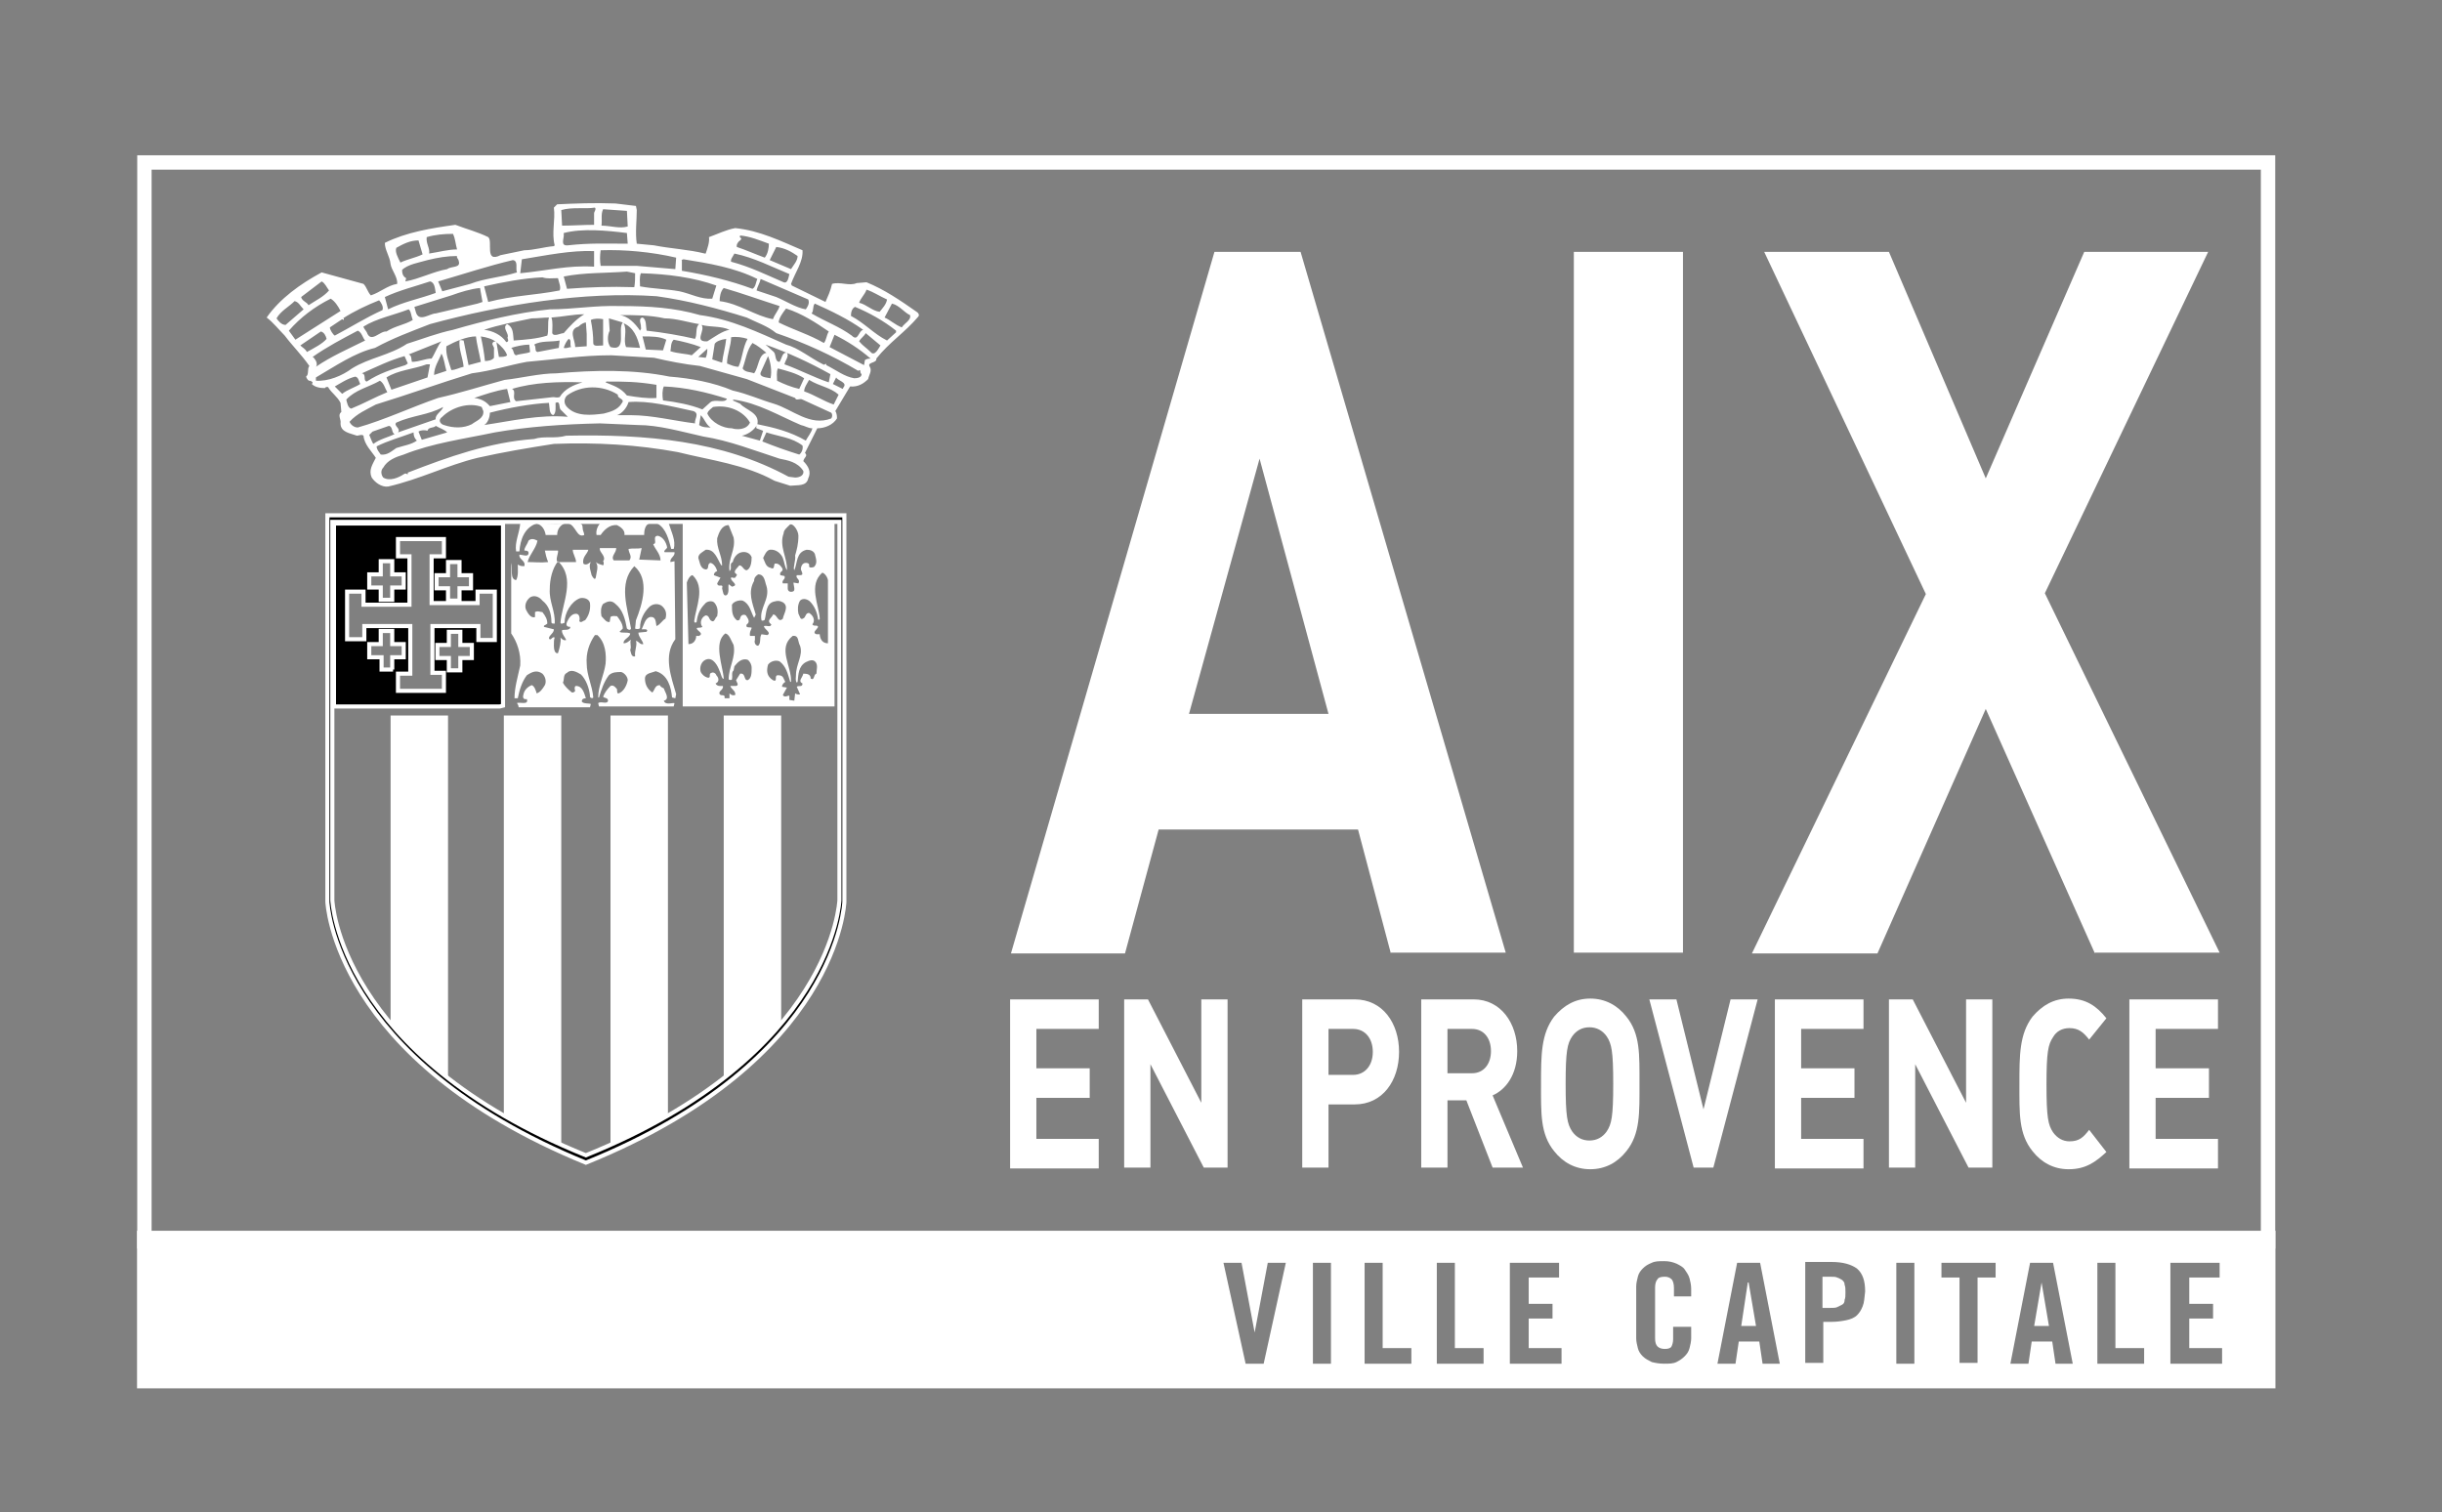
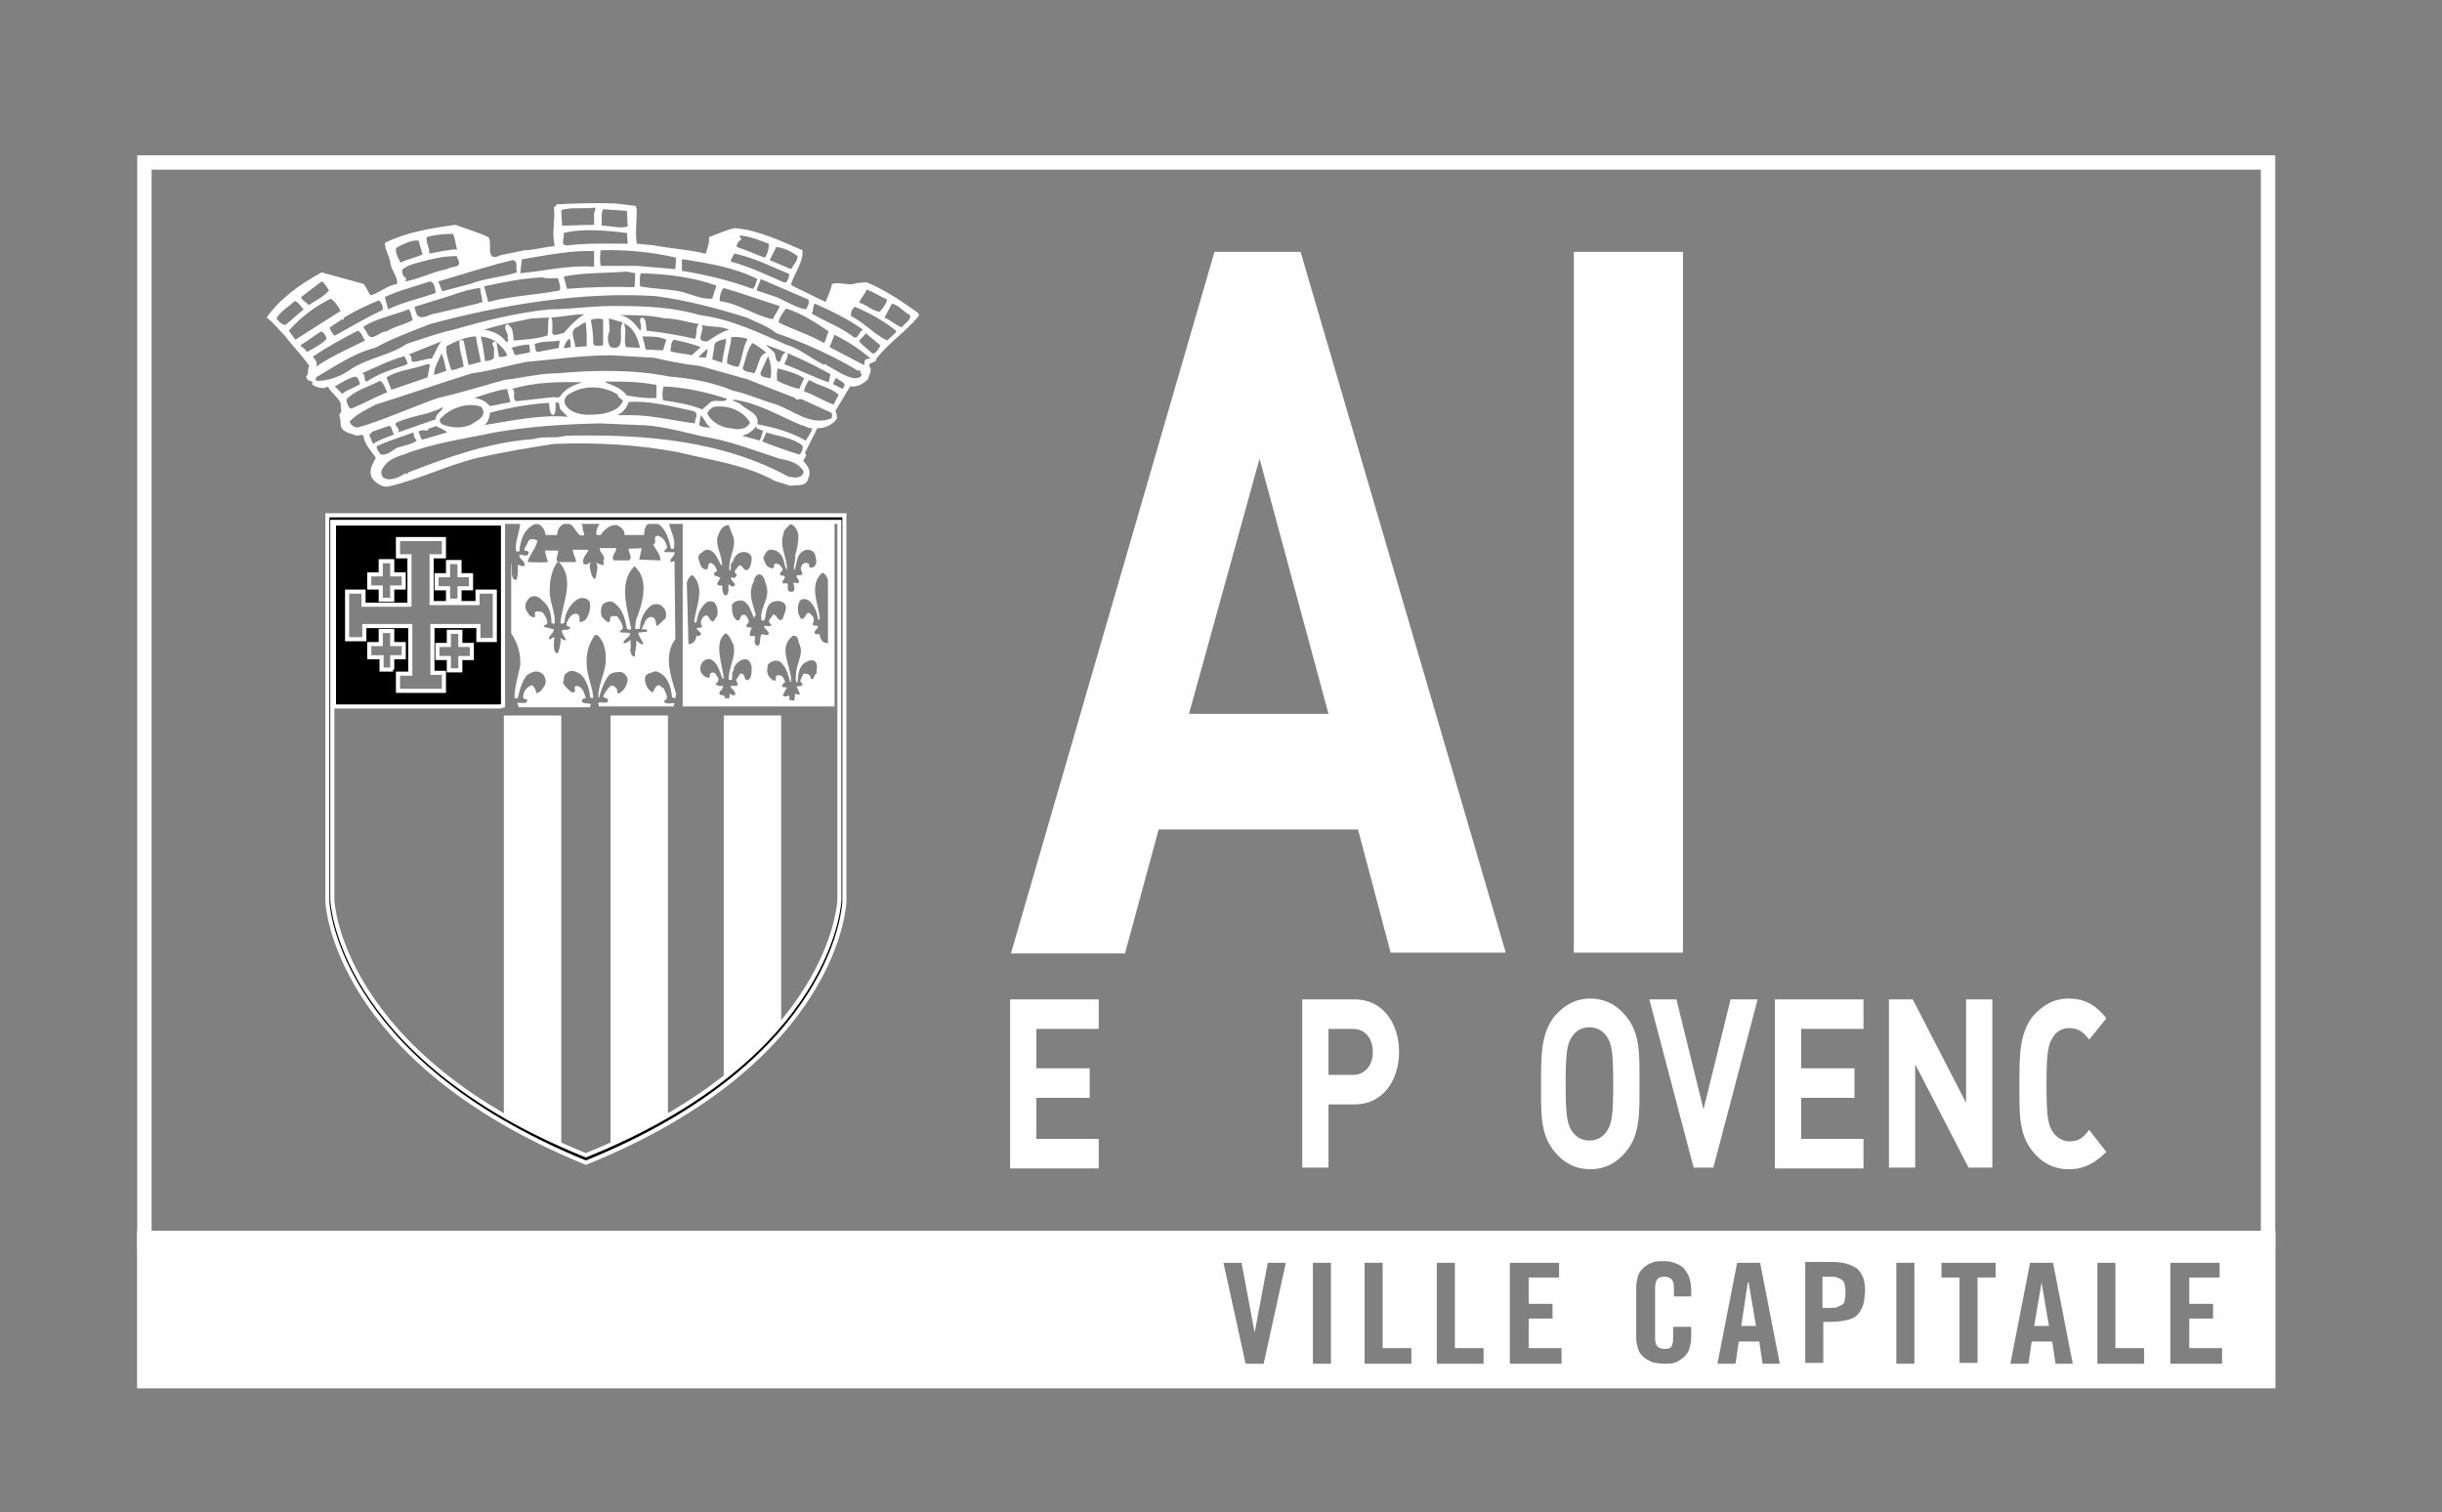
<svg xmlns="http://www.w3.org/2000/svg" version="1.1" id="Calque_1" x="0px" y="0px" viewBox="0 0 297.6 184.3" style="enable-background:new 0 0 297.6 184.3;" xml:space="preserve" role="img">
  <rect x="0" y="0" width="297.6" height="184.3" fill="#808080" stroke="none" />
  <style type="text/css">
	.logoaix_st0{fill:none;stroke:#ffffff;stroke-width:1.752;}
	.logoaix_st1{stroke:#ffffff;stroke-width:0.5;}
</style>
  <rect x="17.6" y="19.8" class="logoaix_st0" width="258.8" height="131.5" />
  <path fill="#ffffff" d="M169.5,116.2l-4-15.1h-24.3l-4.1,15.1h-13.9L148,30.7h10.5l25,85.4H169.5z M153.5,55.9L144.9,87h17L153.5,55.9z" />
  <path fill="#ffffff" d="M191.8,116.2V30.7h13.3v85.4H191.8z" />
-   <path fill="#ffffff" d="M255.3,116.2L242,86.4l-13.2,29.8h-15.3l21.2-43.8L215,30.7h15.2L242,58.3l12-27.6h15.1l-19.9,41.6l21.3,43.8H255.3z" />
  <path fill="#ffffff" d="M123.1,142.3v-20.5h10.8v3.6h-7.6v4.8h6.5v3.6h-6.5v5h7.6v3.6H123.1z" />
-   <path fill="#ffffff" d="M146.7,142.3l-6.5-12.6v12.6H137v-20.5h2.9l6.5,12.6v-12.6h3.2v20.5H146.7z" />
  <path fill="#ffffff" d="M165.1,134.6h-3.2v7.7h-3.2v-20.5h6.4c3.4,0,5.4,2.9,5.4,6.4C170.5,131.7,168.5,134.6,165.1,134.6z M164.9,125.4h-3v5.6h3  c1.4,0,2.4-1.1,2.4-2.8C167.3,126.6,166.4,125.4,164.9,125.4z" />
-   <path fill="#ffffff" d="M181.9,142.3l-3.2-8.2h-2.3v8.2h-3.2v-20.5h6.4c3.3,0,5.3,2.9,5.3,6.3c0,2.9-1.4,4.7-3,5.4l3.7,8.8H181.9z M179.4,125.4h-3  v5.4h3c1.4,0,2.3-1.1,2.3-2.7C181.7,126.5,180.8,125.4,179.4,125.4z" />
  <path fill="#ffffff" d="M198.2,140.3c-1.1,1.4-2.6,2.2-4.4,2.2s-3.3-0.8-4.4-2.2c-1.7-2.1-1.6-4.6-1.6-8.2c0-3.5,0-6.1,1.6-8.2  c1.2-1.4,2.6-2.2,4.4-2.2s3.3,0.8,4.4,2.2c1.7,2.1,1.6,4.6,1.6,8.2C199.8,135.6,199.9,138.2,198.2,140.3z M195.8,126.3  c-0.5-0.7-1.2-1.1-2.1-1.1s-1.6,0.4-2.1,1.1c-0.6,0.9-0.8,1.8-0.8,5.8s0.2,4.9,0.8,5.8c0.5,0.7,1.2,1.1,2.1,1.1s1.6-0.4,2.1-1.1  c0.6-0.9,0.8-1.8,0.8-5.8S196.4,127.2,195.8,126.3z" />
  <path fill="#ffffff" d="M208.8,142.3h-2.4l-5.4-20.5h3.3l3.3,13.4l3.3-13.4h3.3L208.8,142.3z" />
  <path fill="#ffffff" d="M216.3,142.3v-20.5h10.8v3.6h-7.6v4.8h6.5v3.6h-6.5v5h7.6v3.6H216.3z" />
  <path fill="#ffffff" d="M239.9,142.3l-6.5-12.6v12.6h-3.2v-20.5h2.9l6.5,12.6v-12.6h3.2v20.5H239.9z" />
  <path fill="#ffffff" d="M252.1,142.5c-1.8,0-3.3-0.8-4.4-2.2c-1.7-2.1-1.6-4.6-1.6-8.2c0-3.5,0-6.1,1.6-8.2c1.2-1.4,2.6-2.2,4.4-2.2  c2.1,0,3.4,0.9,4.6,2.4l-2.1,2.6c-0.7-0.9-1.3-1.4-2.4-1.4c-0.9,0-1.6,0.4-2,1.1c-0.6,0.9-0.8,1.8-0.8,5.8s0.2,4.9,0.8,5.8  c0.5,0.7,1.2,1.1,2,1.1c1.2,0,1.7-0.5,2.4-1.4l2.1,2.7C255.4,141.6,254.2,142.5,252.1,142.5z" />
-   <path fill="#ffffff" d="M259.5,142.3v-20.5h10.8v3.6h-7.6v4.8h6.5v3.6h-6.5v5h7.6v3.6H259.5z" />
-   <path fill="#ffffff" d="M88.2,131.5V87.2h7V125C95.2,125,93.4,127.1,88.2,131.5" />
+   <path fill="#ffffff" d="M88.2,131.5V87.2h7V125" />
  <path fill="#ffffff" d="M74.4,139.6V87.2h7V136C81.4,136,80.4,136.6,74.4,139.6" />
-   <path fill="#ffffff" d="M54.6,131.5V87.2h-7V125C47.6,125,49.4,127.1,54.6,131.5" />
  <path fill="#ffffff" d="M68.4,139.6V87.2h-7V136C61.4,136,62.4,136.6,68.4,139.6" />
  <path fill="#ffffff" d="M111.7,38c-2-1.4-3.9-2.7-6.1-3.6l-1.2,0.1c-0.9,0.4-2-0.2-3,0.1c-0.2,0.9-0.5,1.5-0.8,2.2l-4.1-2l-0.1-0.2  c0.5-1.4,1.5-2.7,1.4-4.1c-2.6-1.1-5.2-2.4-8.2-2.7c-1.1,0.2-2.1,0.7-3.2,1.1c0.1,0.6-0.2,1.4-0.4,2h-0.1c-2-0.5-4.2-0.6-6.2-1  l-2.1-0.2c-0.2-1.4,0-2.8,0-4.1l-0.1-0.5L75,24.8c-2.5-0.1-4.9,0-7.1,0.1l-0.4,0.4c0.2,1.5-0.3,3.1,0.1,4.6l-0.1,0.1  c-1.2,0.1-2.5,0.5-3.6,0.5l-2.9,0.6c-2,1-0.9-1.7-1.5-2.2c-1.2-0.6-2.7-1-4-1.5c-2.9,0.4-6,0.9-8.6,2.2c0,0.9,0.6,1.6,0.7,2.6  c0.1,0.7,0.9,1.6,0.8,2.4c-1.2,0.2-2,1-3.2,1.4c-0.4-0.4-0.5-1-0.9-1.4l-5.1-1.4c-2.6,1.4-5.1,3.2-6.7,5.5c0.8,0.6,1.5,1.5,2.2,2.2  c0.9,1.2,2.1,2.4,3,3.7c-0.3,0.4,0,1-0.4,1.3c0.1,0.3,0.3,0.6,0.6,0.5c-0.1,0.1,0.4,0.1,0.1,0.4c0.4,0.4,1,0.5,1.6,0.5  c0-0.1,0.3-0.2,0.4-0.1c0.4,0.7,1.1,1.1,1.5,1.9l0.1,1.1c-0.5,0.4,0,0.9-0.1,1.4c0,1.1,1.2,1.2,2,1.5c0.2,0,0.6-0.2,0.8,0  c0.1,1.1,1,1.9,1.5,2.7c-0.4,0.8-0.9,1.5-0.5,2.4c0.4,0.6,1.2,1.2,2,1.1c3.9-0.9,7.2-2.6,10.9-3.5c3.1-0.7,6.1-1.2,9.3-1.7  c5.2-0.2,10.2,0.1,15.1,1c4,1,8.2,1.5,11.8,3.5l1.9,0.6c0.9-0.1,2,0.1,2.2-0.9c0.4-0.8,0-1.5-0.6-2.1c0.1-0.5,0.6-0.6,0.2-1l1.5-3  c0.9,0,1.9-0.4,2.4-1.2c0-0.2,0-0.6-0.2-0.9l1.8-3c1,0.1,1.7-0.4,2.2-0.9c0.1-0.5,0.5-1,0.2-1.5c-0.4-0.6,0.9-0.4,0.8-1  c1.6-2,3.5-3.2,5.1-5.1C112.1,38.4,111.9,38.1,111.7,38z M105.6,35.3c0.9,0.3,1.6,0.8,2.5,1.2c-0.1,0.6-0.5,1-0.9,1.5  c-0.9-0.1-1.6-0.9-2.5-1.1C104.9,36.3,105.4,35.9,105.6,35.3z M99.3,37c2,0.9,4.1,1.9,5.9,3.2c-0.6,0.1-0.6,1.5-1.4,0.7  c-1.5-1.1-3.2-1.7-4.9-2.7C99.2,37.9,99,37.3,99.3,37z M95.8,37.6c1.9,0.6,3.6,1.7,5.2,2.8c-0.3,0.5-0.3,1.1-0.6,1.4  c-1.7-1-3.7-1.6-5.5-2.5C94.9,38.8,95.4,38.1,95.8,37.6z M94.2,38.9c-2.2-0.4-4.1-1.9-6.5-2.2c0-0.5,0.1-1.2,0.5-1.6  c2.1,0.6,4.6,1.5,6.8,2.2C94.9,37.8,94.4,38.3,94.2,38.9z M98.5,36.5c0.2,0.5-0.1,0.9-0.3,1.2c-1.2-0.2-2.4-1-3.6-1.5l-2.4-0.8  c0.1-0.5,0.4-0.9,0.5-1.4L98.5,36.5z M94.6,30.1c1,0.1,1.9,0.6,2.6,1.1c0,0.6-0.5,1.1-0.8,1.6l-2.6-1.1L94.6,30.1z M90.2,29.3  c0.4-0.4-0.2-0.2,0-0.6c1.2,0.1,2.4,0.6,3.5,1c0,0.5-0.1,1.2-0.5,1.7c-1.1-0.4-2.2-0.9-3.4-1.3C89.7,29.8,90,29.4,90.2,29.3z   M89.5,30.9c2.4,0.5,4.5,1.6,6.7,2.5c-0.1,0.4-0.2,1.2-0.7,1c-2.1-0.9-4.1-1.9-6.4-2.5C89,31.6,89.3,31.3,89.5,30.9z M83,31.7  l0.3-0.1c3.1,0.5,6.2,1,9,2.4c-0.2,0.4-0.2,1-0.6,1.2c-2.7-1-5.6-1.7-8.6-2.2V31.7z M87.3,34.8l-0.5,1.6c-1.4,0.1-2.6-0.6-4-0.9  c-1.7-0.3-3.2-0.3-4.8-0.6c0-0.5-0.1-1.1,0.1-1.6C81.4,33.4,84.5,33.8,87.3,34.8z M82.4,31.4l-0.1,1.4l-4.7-0.4h-4.4  c-0.1-0.6-0.1-1.2,0-1.9C76.1,30.4,79.4,30.7,82.4,31.4z M77.4,33.3c0,0.5,0,1.2-0.1,1.7c-2.9-0.1-5.6,0-8.2,0.2l-0.4-1.5  c2.5-0.5,5.1-0.4,7.7-0.6L77.4,33.3z M73.5,25.5l2.9,0.2l0.1,1.9c-1,0.3-2.1-0.1-3.2-0.1C73.4,26.8,73.2,26.1,73.5,25.5z M76.4,28.4  l0.1,1.3c-2.7,0-4.6-0.1-7.3,0.2c-1,0.1-0.4-0.9-0.5-1.4v-0.1C71,27.8,74,28.1,76.4,28.4z M72.5,25.3c0.2,0.2-0.1,0.5-0.1,0.7v1.4  c-1.3,0-2.6,0.1-3.9,0.1l-0.1-1.9C69.8,25.2,71.3,25.5,72.5,25.3z M63.6,31.6c3.1-0.5,5.9-1.1,8.8-1v1.9c-3.2-0.2-5.8,0.5-9,0.8  L63.6,31.6z M68.2,35.4c-3.1,0.6-5.6,0.6-8.7,1.4L59,34.9c2.2-0.5,4.8-1,7.1-1.1c0.6,0.2,1.1,0.1,1.9,0.1  C68.1,34.4,68.4,35,68.2,35.4z M62.5,31.7c0.7,0.1,0.3,1,0.5,1.5c-1.9,0.6-3.9,0.7-5.7,1.4l-3.4,0.9l-0.5-1.2  C56.5,33.4,59.5,32.4,62.5,31.7z M58.8,36.8L58.2,37l-5.1,1.2c-0.7,0-2,1.1-2.4-0.1l-0.2-0.7L55,36c1.1-0.4,2.4-0.8,3.5-0.9  L58.8,36.8z M54.5,32.8c-1.7,0.3-3.4,1.2-5.1,1.5l0.1-0.4c-0.4-0.2-0.5-0.6-0.5-1c0.7-0.7,2.1-0.9,3.1-1.2c1.2-0.3,2.4-0.5,3.6-0.5  c-0.1,0.2,0.2,0.4,0.2,0.6C56.2,32.7,55,32.4,54.5,32.8z M52,28.9c1-0.3,2.1-0.4,3.2-0.4c0.3,0.6,0.3,1.2,0.5,1.9  c-1.1,0-2.1,0.3-3.4,0.5C52.4,30.2,51.9,29.7,52,28.9z M48.3,30.2c0.9-0.5,1.7-0.9,2.7-0.9l0.5,1.7c-0.8,0.4-1.9,0.6-2.7,1  C48.5,31.4,48.1,30.7,48.3,30.2z M52.4,34.3c0.6,0.1,0.6,0.9,0.7,1.4c-1.9,0.7-4,1.1-5.8,2l-0.4-1.5C48.6,35.4,50.6,34.9,52.4,34.3z   M50.3,39c-1,0.6-2.1,0.7-3.2,1.4c-0.8-0.1-1.9,1.5-2.4,0.1c-0.1-0.2-0.4-0.5-0.4-0.7c1.6-1,3.7-1.4,5.5-2.1  C50.1,37.9,50.1,38.5,50.3,39z M41.8,38.8c1.4-0.9,2.9-1.6,4.4-2.2c0.2,0.2,0.6,0.8,0.4,1.2c-2,0.9-3.9,2.1-5.8,3.1  c-0.2-0.1-0.6-0.7-0.6-1l1.5-1l0.2,0.1V38.8z M39.2,34.3c0.4,0.2,0.6,0.7,0.9,1.1c-0.7,0.8-1.6,1.2-2.5,1.8c-0.2-0.4-0.8-0.5-0.9-1  L39.2,34.3z M33.7,38.8c0.5-0.9,1.5-1.4,2.2-2.1c0.5,0.1,0.7,0.6,1.1,1l-2.2,1.9C34.3,39.6,33.9,39.1,33.7,38.8z M35.2,40.3  c1.4-1.6,3.1-2.9,5.1-3.9c0.5,0.3,0.9,0.9,1.2,1.5l-5.5,3.5L35.2,40.3z M37.4,42.9c-0.2-0.4-0.5-0.5-0.8-0.8l2.5-1.7  c0.4,0.1,0.6,0.5,0.7,0.9C39.3,41.9,38.3,42.4,37.4,42.9z M38.3,43.7c0-0.1-0.1-0.1-0.2-0.2c1.7-1.2,3.6-2.2,5.5-3.2  c0.5,0.2,0.6,0.9,0.9,1.2c-2,1-4.1,1.9-6,3.2C38.7,44.5,38.6,44,38.3,43.7z M41.7,48l-0.9-0.9c0.7-0.4,1.6-1,2.5-1.2  c0.4,0.1,0.4,0.5,0.6,0.9C43.3,47.2,42.3,47.5,41.7,48z M46.3,46.4c0.5,0.3,0.6,0.9,0.9,1.4c-1.5,0.6-2.9,1.4-4.4,2  c-0.4-0.1-0.5-0.7-0.6-1.1C43.3,47.5,44.9,47.2,46.3,46.4z M56.5,44.7c-0.5,0.1-1,0.4-1.5,0.4c-0.3-1-0.7-1.9-0.6-2.9  c1.1-0.6,2.5-1.2,3.6-1.2c0.1,0.9,0.4,2,0.6,3.1l-1.5,0.4l-0.6-3c-0.1,0-0.4-0.1-0.5,0C55.9,42.6,56.4,43.6,56.5,44.7z M54.4,45.2  l-1.5,0.5c0-1,0.6-1.8,0.9-2.6C54.1,43.6,54.2,44.5,54.4,45.2z M52.6,43.7c-0.8,0-1.5,0.4-2.4,0.4c-0.1-0.3,0-0.8-0.4-0.9l4-1.6  C53.4,42,53,43.1,52.6,43.7z M52,44.4h0.4L52.1,46l-4.4,1.5L47.1,46C48.5,45.1,50.4,45,52,44.4z M49.4,44.5c-1.6,0.5-3.2,1-4.7,2  c-0.5-0.1,0-0.9-0.6-1c1.8-0.8,3.4-1.6,5.2-2.1l0.4,0.9L49.4,44.5z M45.5,54.1C45.4,54,45.2,53.5,45,53l0.4-0.4l2-0.7  c0.5,0.1,0.3,0.9,0.7,1C47.3,53.3,46.3,53.5,45.5,54.1z M45.9,54.4c1.4-0.7,2.9-1.1,4.5-1.7c0,0.4,0.1,0.7,0.4,1  c-0.7,0.5-1.6,0.6-2.5,0.9c-0.6,0.4-1.1,0.9-1.9,0.8C46.2,55.1,45.9,54.8,45.9,54.4z M86.2,50.4c0.1-0.4,0.5-0.6,0.7-0.8  c1.9-0.3,3.7,0.5,4.5,1.9c-0.4,0.9-1.6,0.9-2.2,0.7C88.1,52.2,86.7,51.5,86.2,50.4z M86.6,52.1c-0.4,0-1,0-1.4-0.3l0.2-1.2  C85.9,51.1,86,51.7,86.6,52.1z M86.6,49l-1,0.9c-1.5-0.6-3.2-0.9-4.8-1.1c-0.1-0.6-0.1-1.3,0.1-1.7c2.6,0.1,5.2,0.7,7.7,1.5  C88.3,49.2,87.2,48.6,86.6,49z M84.5,50.1c0.8,0.3,0.1,1,0.2,1.5c-2.5-0.3-5.2-1-7.8-1h-1.7c0.6-0.2,1.2-0.9,1.4-1.6  C79.1,48.8,81.7,49.5,84.5,50.1z M80,48.5c-1,0.1-2.4-0.1-3.6-0.3c-0.8-1-1.7-1.2-2.6-1.6l0.1-0.1c2.2,0,3.7,0,6.1,0.4V48.5z   M75.3,48.1c-0.1,0.5,0.9,0.5,0.5,1c-0.5,0.9-1.5,1.1-2.2,1.3c-1.5,0.2-3.4,0.4-4.5-0.8c-0.4-0.4-0.4-1,0-1.4  C70.9,46.9,73.4,46.9,75.3,48.1z M68.2,48.4c-0.4,0.1-0.5,0-0.8,0l-4.5,0.5c-0.6-0.4,0.1-1.2-0.5-1.5c2.6-0.8,5.7-0.9,8.6-0.8  C69.9,46.9,68.8,47.4,68.2,48.4z M66.9,49.1c0.1,0.6,0,1.3,0.5,1.5c0.4-0.2,0.3-1,0.3-1.5c0.6-0.3,0.4,0.5,0.6,0.8l0.9,0.9  c-3.5-0.3-6.8,0.5-10.2,1c0.4-0.2,0.7-0.9,0.7-1.5C62,49.7,64.7,49.2,66.9,49.1z M59.7,49.5c-0.5-0.6-1.1-0.9-1.9-1  c1.2-0.4,2.6-0.9,4-1.1l0.4,1.6L59.7,49.5z M58.7,49.6l0.2,0.5c0.1,0.9-0.9,1.2-1.4,1.6c-1,0.5-2.2,0.5-3.4,0.1  c-0.4-0.1-0.8-0.6-0.2-1C55.1,49.6,57.2,49,58.7,49.6z M54.5,52.7l-3.1,0.9l-0.4-1c0.3-0.2,0.8-0.2,1.1-0.1c0.1-0.5,0.8-0.3,1-0.6  C53.6,52.2,54.1,52.3,54.5,52.7z M53.1,51.1l-4.6,1.6c0.4-0.5-0.6-0.8-0.2-1.2c2-0.9,3.9-0.9,5.7-1.9C53.9,50.1,53,50.5,53.1,51.1z   M96.9,58.2l-0.8-0.1c-8.1-4.4-17.3-5.2-27.1-5c-1.4,0.4-2.7,0-3.9,0.4c-5.5,0.4-10.5,2.2-15.4,4.1c0,0.5-0.1-0.1-0.5,0.2  c-0.6,0.4-1.7,0.9-2.5,0.4c-0.3-0.4-0.3-0.9,0-1.2c0.5-0.9,1.5-1.3,2.5-1.6c3.5-1.4,7.3-1.9,11.1-2.7c4-0.7,8.3-1,12.8-1.1l4.6,0.2  c2.6,0,5.3,0.8,8,1.4c3.2,0.5,6.2,1.7,9.3,2.7c1,0.2,2.2,0.4,2.9,1.5C98,57.9,97.5,58.2,96.9,58.2z M92.9,53.8l0.5-1.1  c1.5,0.5,3.1,0.6,4.4,1.6c0.1,0.4-0.1,0.9-0.4,1.1C95.8,54.9,94.4,54.4,92.9,53.8z M98.2,53.7c-1.9-1.1-3.9-1.6-5.9-2  c-0.1,0.1-0.2,0.4-0.1,0.5l0.8,0.3l-0.4,1.2l-2.2-0.6c0.6-0.1,1.5-0.6,1.9-1.4c0.3-1.4-1.4-1.7-2.1-2.5l-0.9-0.4l0.1-0.1  c3,0.4,5.6,2,8.2,3.1c0.5,0.1,0.9,0.4,1.4,0.4C98.9,52.7,98.4,53.3,98.2,53.7z M101.3,51c-2.6,1-4.7-1.1-7-1.8  c-1.7-0.5-3.2-1.2-5-1.6c-2.4-1-5.1-1.5-7.7-1.7c-4.4-0.9-9.2-0.8-13.8-0.4c-2,0-4.4,0.6-6.3,0.8c-2.6,0.7-5.4,1.6-8.1,2.2  c-3.2,1.1-6.6,2.7-9.8,3.6c-0.5,0-0.9-0.4-1-0.7c0.9-1,2.1-1.5,3.2-2.1c3.9-1.2,7.8-2.6,11.7-3.8c2.4-0.3,4.5-1,6.7-1.4  c3.6-0.3,6.7-0.8,10.3-0.8l5.2,0.3c1.7,0.4,3.7,0.8,5.6,1l5.7,1.6l5.9,2.3c0.1,0.4,0.6,0,0.9,0.2l3.5,1.6  C101.4,50.4,101.5,50.7,101.3,51z M68.7,40.6c-0.4,0-1.2,0.5-1.4,0c0-0.6,0.1-1.4-0.1-1.9c1.4-0.1,2.7-0.4,4-0.4  C70.2,38.9,69.4,39.8,68.7,40.6z M71.4,39.3l0.1,1.4v1.5l-1.4,0.1c0-0.9-0.9-2.1,0.4-2.5C70.8,39.5,71.2,39.3,71.4,39.3z M69.6,42.3  c-0.3,0-0.5,0.2-0.9,0.1c0.1-0.4,0.4-0.9,0.6-1.1C69.7,41.4,69.4,42,69.6,42.3z M68.2,41.5l-0.1,0.9l-2.6,0.5  c-0.4-0.1-0.1-0.6-0.4-0.9C65.9,41.5,67.2,41.7,68.2,41.5z M66.7,40.9c-1.3,0.4-2.7,0.5-4.1,0.6c-0.1-0.8,0-1.6-0.8-2  c-0.6,0.4,0.1,1,0.1,1.5c-0.2,0.2,0.3,0.6-0.2,0.7c-0.6-0.9-1.7-1.4-2.7-1.5c1.7-0.6,3.9-1,5.8-1.4c0.8,0,1.4-0.1,2.1-0.1  C66.7,39.3,66.9,40.3,66.7,40.9z M64.6,42.9c-0.4,0.2-1.2,0.2-1.7,0.4c-0.4-0.1-0.2-0.6-0.6-0.9c0.6-0.2,1.5-0.4,2.2-0.4L64.6,42.9z   M60.5,41.7C60.5,41.7,60.6,41.7,60.5,41.7L60.5,41.7c0.6,0.5,1.1,1,1.3,1.6c-0.2,0.2-0.6,0.2-1,0.2L60.5,41.7  C60.6,41.8,60.5,41.7,60.5,41.7c-0.1-0.1-0.3-0.1-0.4,0c-0.3,0.3,0.2,0.5,0.1,0.9v1C60,43.9,59.5,44,59.1,44c-0.1-1-0.3-2.1-0.5-3  C59.3,41.1,60,41.3,60.5,41.7z M72,39c0.4-0.2,1-0.2,1.5-0.1v3.2c-0.5,0-1.2,0.2-1.2-0.3C72.3,40.9,72.2,40,72,39z M74.2,38.8  l1.7,0.5c-0.7,0.8,0.6,3.6-1.5,3c-0.4-0.5-0.4-1.4-0.1-2L74.2,38.8z M85.5,39.6c1.1,0.3,2.4,0.1,3.4,0.6c-0.8,0.1-1.9,0.9-2.7,1.4  C84.5,41.7,86,40.3,85.5,39.6z M95.6,44.4c0.1-0.5,0.6-1,0.3-1.4c-0.6-0.1-0.6,0.7-0.9,1.1c-0.6,0-0.4-0.9-0.7-1.2L93.3,42  c2.8,1,5.4,2.2,7.9,3.6l-0.2,1C99.2,46,97.3,45,95.6,44.4z M98,46.1l-0.6,1.3c-0.9-0.2-1.9-0.6-2.7-1c0-0.4-0.1-1.1,0.1-1.5  C95.9,45.2,97.1,45.5,98,46.1z M93.9,46.1c-0.4-0.1-1.4-0.1-1.2-0.7l0.9-2C93.9,44.1,94.1,45.2,93.9,46.1z M93.4,43  c-1,0.2-0.9,1.7-1.5,2.5c-0.5-0.2-1.1-0.1-1.4-0.6c0.4-1.1,0.5-2.2,1.2-3.1C92.3,42.1,92.8,42.5,93.4,43z M90,44.7  c-0.5,0-0.9-0.2-1.4-0.4c0-1.1,0.5-2.2,0.5-3.2c0.6-0.1,1.4,0,2,0.2C90.5,42.4,90.5,43.6,90,44.7z M88.5,41.3c-0.1,1-0.4,2-0.5,2.9  l-1.2-0.4l0.3-1.9C87.3,41.6,87.8,41.4,88.5,41.3z M86.2,42.5c0,0.2,0,0.7-0.2,1.1l-0.9-0.1L86.2,42.5z M85.4,42.3l-1.1,1  c-0.7-0.2-1.7-0.2-2.6-0.5c0.1-0.4,0-1,0.4-1.4C83.1,41.6,84.4,41.9,85.4,42.3z M84.7,41.3c-1.7-0.4-4-0.8-5.9-1  c-0.1-0.5,0-1.4-0.5-1.6c-0.6,0.1-0.1,0.9-0.2,1.2c0.1,0.1,0,0.2-0.1,0.4c-0.6-0.9-1.5-1.8-2.5-1.9c1.9,0,3.7,0,5.5,0.4  c1.4,0,2.9,0.5,4.2,0.7C84.7,39.9,85,40.8,84.7,41.3z M81.2,41.4l-0.4,1.3l-2.1-0.1l-0.4-1.6C79.4,41,80.4,41,81.2,41.4z M76,39.4  c1.2,0.5,1.7,1.7,2,3l-1.7-0.1C75.9,41.4,76.5,40.3,76,39.4z M101.6,49.3c-1.2-0.4-2.4-1.2-3.6-1.6c0-0.5,0.4-1,0.6-1.4  c1.3,0.8,2.6,0.9,3.6,1.8L101.6,49.3z M102.8,47.2l-0.1,0.2l-1.2-0.6l0.4-0.8C102.1,46.4,103.3,46.6,102.8,47.2z M104.1,46.1  c-1.2-0.2-2.2-1-3.4-1.6c0-0.4-0.2,0.1-0.4-0.1c-1.6-0.8-3-2-4.5-2.4c-3.4-1.5-6.7-3.1-10.5-3.6c-3.1-0.9-6.2-1.1-9.7-1.1  c-3.1-0.1-5.7,0.4-8.6,0.4c-4,0.4-8,1.4-11.8,2.5c-1.9,0.4-3.7,1.1-5.6,1.7c-2.1,1.4-4.6,1.7-6.7,3c-1.2,0.9-2.9,1.6-4.4,1.5V46  c2.4-1.4,4.7-3,7.2-3.6c2.2-1.2,4.4-2,6.7-2.9c8.8-2.4,18.8-4,27.6-3.4c3.7,0.5,7.5,1.5,11,2.6c1.2,0.6,2.5,1,3.6,1.9  c3.5,1.2,6.8,2.7,10,4.6c0.4-0.3,0.1,0.2,0.4,0.4C105,46,104.5,46.1,104.1,46.1z M105.4,43.9l-0.1,0.6l-4.2-2.2l0.6-1.5  c1.6,0.8,3,1.7,4.4,2.9C106,43.7,105.6,43.7,105.4,43.9z M106.1,42.9c-0.5-0.5-1-0.8-1.4-1.3c0.2-0.4,0.6-0.6,0.8-1l1.8,1.5  C107.1,42.4,106.6,43.5,106.1,42.9z M109.2,40.5l-1.1,1c-1.6-0.8-2.7-2.1-4.4-3c0-0.4,0.1-0.9,0.5-1.1c1.7,0.7,3.5,1.7,5,2.9V40.5z   M109.9,39.9c-0.8-0.3-1.4-0.9-2.1-1.2l0.9-1.7c0.9,0.2,1.5,1.1,2.2,1.4C111.1,39,110.2,39.4,109.9,39.9z" />
  <path fill="#ffffff" d="M81.5,63.8c0.3,1,0.9,2.1,0.6,3.1h-0.3c-0.3-1.1-0.6-2.5-1.7-3.1C80.6,63.8,81,63.7,81.5,63.8" />
  <path fill="#ffffff" d="M79.1,63.8c-0.5,0.2-0.6,0.9-0.6,1.4h-2.4c0.1-0.6-0.5-1-0.9-1.2c-0.9-0.1-1.6,0.6-2,1.2h-0.5c-0.1-0.5,0.1-1,0.4-1.4  C75,63.8,77.3,63.8,79.1,63.8" />
  <path fill="#ffffff" d="M68.8,63.8c-0.5,0.2-0.9,0.7-0.9,1.4h-1.4c-0.1-0.6-0.4-1.2-1.1-1.4c-1.5,0.5-2,2-2.1,3.4h-0.4c-0.2-1.1,0.4-2.2,0.5-3.4  C65.2,63.7,67.3,63.9,68.8,63.8" />
  <path fill="#ffffff" d="M71,64.3c0,0.4,0.2,0.6,0.2,0.9c-0.9,0.4-1-1.1-1.9-1.4C69.9,63.9,71,63.4,71,64.3" />
  <path fill="#ffffff" d="M79.9,81.8c1.5,0.4,1.9,2,2,3.2l0.4,0.1l0.1-0.5c-0.6-2.1-1.6-4.7-0.1-6.7l-0.1-9.5l-0.5,0.1c-0.1-0.5,0.6-0.7,0.5-1.2H81  c-0.2-0.2,0.3-0.4,0.3-0.6c-0.1-0.5-0.4-1.2-1.1-1.4c-0.8,0,0,1-0.6,1c0.2,0.6,0.9,1.2,0.9,2l-2.6-0.1l0.3-1.4  c-0.5,0.1-1.1,0-1.6,0.1c0,0.5,0.5,0.9,0.1,1.4h-1.9c-0.4-0.5,0.3-0.9,0.3-1.5h-2v0.2c0.1,0.4,0.8,0.9,0.4,1.4  c0.1,0.1,0.1,0.4,0,0.5c-0.3-0.1-0.7-0.2-0.9-0.4c0.4,0.5,0.1,1.2,0,1.9c-0.1,0.4-0.4-0.1-0.5-0.3c-0.1-0.5-0.4-1.1-0.1-1.6  c-0.1,0-0.5,0.5-0.9,0.2c-0.2-0.8,0.5-1.2,0.6-1.7L69.8,67c0,0.5,0.4,1,0.4,1.5h-2.2c-0.4-0.2,0.1-1.1,0-1.4h-1.6  c0.1,0.5,0.2,0.9,0.4,1.4c-0.9,0.1-1.7,0-2.5,0c0.2-0.9,1-1.6,1.2-2.6c-0.2-0.1-0.7-0.4-1.1,0c-0.1,0.4-0.5,0.8-0.5,1.2  c0.2,0,0.6,0,0.5,0.4c-0.1,0.4-0.7,0.1-1.1,0.1c-0.1,0.6,0.8,0.7,0.6,1.4c-0.3,0-0.5,0-0.8-0.2c0,0.5,0.1,1.4-0.2,1.9  c-0.8-0.1-0.4-1.4-0.6-2.1c0,2.7,0,5.9,0,8.6c0.7,1,1.2,2.4,1.1,3.9c-0.3,1.4-0.7,2.7-0.7,4h0.4c0.2-1,0.5-2,1.1-2.8  c0.6-0.4,1.2-0.7,1.9-0.2c0.4,0.4,0.5,1,0.3,1.4c-0.3,0.5-0.6,0.9-1,1c-0.1-0.4-0.3-0.9-0.6-1c-0.5,0.2-0.9,0.6-1,1.1  c-0.1,0.3-0.1,0.7,0.4,0.6c0.3,0.8-1,0.3-1.2,0.5c0.1,0.1,0.2,0.3,0.2,0.5h8.7l0.1-0.4c-0.2-0.1-0.9,0-1.1-0.3  c0-0.4,0.4-0.4,0.5-0.4c-0.2-0.6-0.4-1.5-1.2-1.5c-0.2,0-0.2,0.4-0.1,0.6c-0.1,0.1-0.1,0.2-0.4,0.2c-0.5-0.4-0.9-0.8-1.1-1.2  c0.2-0.4,0-1,0.5-1.2c0.5-0.5,1.2-0.1,1.7,0.2c0.6,0.6,1,1.6,1.1,2.6c-0.1,0.2,0.3,0.4,0.4,0.2c-0.1-1.4-0.8-2.7-0.8-4.1  c-0.1-1.3,0.3-2.5,1-3.5h0.3c1,0.9,1.1,2.4,1,3.5c-0.2,1.4-0.9,2.7-0.9,4.1H73c0.3-1,0.6-1.9,1.2-2.7c0.4-0.4,1-0.4,1.5-0.4  c0.4,0.1,0.8,0.6,0.8,1c-0.1,0.6-0.5,1.4-1.1,1.6c-0.2,0.1-0.2-0.3-0.2-0.5c-0.1-0.1-0.4-0.6-0.8-0.4c-0.4,0.4-0.7,0.8-0.9,1.3  c0.1,0.2,0.6,0.1,0.6,0.5c-0.1,0.5-0.9,0-1.2,0.3l0.1,0.4h9.1l0.1-0.4c-0.2-0.1-1.1,0.3-1.3-0.3c0.8-0.2,0.1-1.1,0-1.5  c-0.2-0.1-0.4-0.2-0.5-0.4c-0.6,0-0.6,0.6-0.9,0.9c-0.6-0.4-0.9-1-0.9-1.7C78.6,82,79.5,82,79.9,81.8z M71.3,75.6  c-0.2,0-0.5,0.4-0.7,0.1c0.1-0.4,0-0.9-0.4-0.9c-0.6,0-0.9,0.6-1.1,1c-0.2,0.5,0.1,0.6,0.4,0.6c0,0.5-0.8,0.3-1,0.4  c-0.1,0.4,0.4,0.9,0.5,1.2c-0.3,0.1-0.5-0.1-0.7-0.3c0.1,0.5-0.1,1.3-0.3,1.9c-0.4,0.1-0.5-0.5-0.5-0.9c0-0.4,0-0.8,0.1-1  c-0.3-0.2-0.5,0.5-0.7,0.1c0-0.4,0.6-0.6,0.6-1.1l-1.2-0.3c-0.1-0.2,0.2-0.2,0.4-0.4c0-0.5-0.2-0.9-0.6-1.4c-0.2,0-0.6-0.2-0.9,0  v0.6c-0.5,0.2-0.9-0.5-1.1-0.9c-0.2-0.5,0-1.1,0.5-1.5c0.5-0.3,1.1-0.1,1.5,0.4c0.8,0.6,1.1,1.6,1.1,2.6c0,0.2,0.1,0.2,0.4,0.2  c0.1-1.5-0.7-2.7-0.6-4.2c0-1.2,0.3-2.5,1-3.4c2.2,2.1,0.5,5.1,0.3,7.5c0.1,0.2,0.2,0.1,0.5,0c0-1.2,0.8-2.6,1.9-3  c0.5-0.1,1.1,0.1,1.2,0.6C72,74.4,71.7,75.1,71.3,75.6z M78.8,77l-1,0.1c0,0.5,0.5,0.9,0.6,1.4c-0.4,0.1-0.5-0.3-0.9-0.4  c0.2,0.5-0.2,1.2-0.1,1.9c-0.5,0.1-0.5-0.5-0.6-0.8c0.2-0.4-0.1-0.9,0.1-1.2c-0.2,0-0.4,0.4-0.9,0.4c-0.1-0.5,0.8-0.7,0.8-1.2  c-0.4-0.2-1,0-1.3-0.2l0.4-0.4c0-0.6-0.4-1.1-0.7-1.5c-0.2,0-0.6-0.1-0.8,0.1l-0.1,0.6c-0.4,0.1-0.7-0.4-1-0.7  c-0.1-0.5-0.1-1.1,0.2-1.5c0.5-0.3,1-0.5,1.5,0c0.9,0.7,1.2,1.9,1.4,3c0.1,0.1,0.4,0.3,0.5,0c-0.4-2.4-1.6-5.5,0.4-7.6  c1.9,1.6,1,4.6,0.2,6.6l-0.1,1c0.1,0.1,0.6,0.1,0.6-0.1c0-1,0.5-1.9,1.1-2.5c0.4-0.4,1-0.5,1.5-0.2c0.5,0.4,0.7,0.9,0.5,1.6  c-0.4,0.2-0.6,0.7-1.1,0.9c-0.1-0.4,0-1.2-0.8-1.1c-0.6,0.2-0.7,0.9-1,1.5C78.4,76.7,79.1,76.6,78.8,77z" />
  <path fill="#ffffff" d="M83.2,63.7v22.4h18.5V63.7C95.2,63.7,89.7,63.7,83.2,63.7z M93.8,67c0.8-0.1,1.4,0.5,1.6,1c0.2,0.5,0.2,1,0.5,1.5  c0.1-1.5-1-2.9-0.4-4.5c0-0.4,0.4-0.7,0.8-1.1c0.4-0.1,1,0.8,1,1.4c0,1-0.2,1.7-0.4,2.4c0.1,0.6-0.3,1.5-0.1,1.8  c0.4-0.9,0.2-2.2,1.5-2.5c0.4,0,0.8,0.1,1,0.5c0.1,0.5,0.4,1.1-0.1,1.6c-0.3,0.1-0.6,0.1-0.6-0.1c0.1-0.4-0.3-0.4-0.4-0.4  c-0.4,0-0.6,0.4-0.6,0.8c0.1,0.3,0.4,0.7-0.1,0.7h-0.4c-0.2,0.4,0.5,0.5,0.2,1L96.7,71c0,0.4,0.3,1-0.1,1.1  c-0.4,0.1-0.6-0.1-0.6-0.4v-0.6h-0.6c-0.2-0.4,0.4-0.5,0.2-0.9l-0.5-0.1c-0.2-0.5,0.5-0.4,0.2-0.9c-0.2-0.3-0.5-0.6-0.9-0.5  c-0.1,0.2,0,0.8-0.5,0.5c-0.6-0.1-0.7-0.8-0.9-1.2C93.2,67.6,93.4,67.1,93.8,67z M86,67c1.1-0.1,1.4,1.1,1.9,1.9H88  c0-1.2-0.7-2.1-0.6-3.3c0.2-0.6,0.5-1.6,1.4-1.6l0.6,1.5c0.3,1.5-0.7,2.5-0.5,4.1c0.4-0.3-0.1-0.9,0.4-1.1c0.1-0.5,0.5-1.1,1.1-1.2  c0.5-0.1,1,0.1,1.2,0.6c0,0.6-0.1,1.4-0.6,1.6c-0.4,0-0.5-0.6-0.9-0.6c-0.3,0.4-0.9,0.8-0.3,1.1c0,0.2-0.1,0.2-0.2,0.4  c-0.3,0.1-0.4-0.1-0.5,0c-0.2,0.4,1.1,0.9,0.1,1.1l-0.4-0.3c-0.1,0.4,0.1,0.9-0.2,1.3c-0.5,0.3-0.5-0.5-0.6-0.8  c0.2-0.7-0.5,0-0.6-0.6l0.4-0.7L87,70.1c0-0.2,0.1-0.4,0.4-0.5c-0.1-0.4-0.4-0.9-0.8-1c-0.5,0.1-0.1,0.8-0.6,0.8  c-0.7-0.1-0.7-0.9-0.9-1.4C85.1,67.5,85.6,67.3,86,67z M83.9,78.5l-0.2-7.5c0.2-0.6,0.5-0.9,0.7-0.9c1.6,1.5,0.4,3.9,0.2,5.6  c0,0.1,0.1,0.3,0.3,0.1c0.1-0.9,0.4-1.6,1-2.2c0.2-0.3,0.9-0.5,1.2-0.1c0.4,0.5,0.4,1.1,0.3,1.6c-0.3,0.2-0.3,0.9-0.8,0.5  c-0.2-0.2-0.2-0.6-0.6-0.6c-0.5,0.2-0.8,0.9-0.4,1.4c-0.3,0.2-0.6,0-0.7,0.2c0.1,0.3,0.9,0.6,0.3,0.9h-0.4  C84.9,77.3,84.9,78.5,83.9,78.5z M91.1,82.9c-0.5,0-0.2-0.9-0.9-0.8l-0.5,0.8c0.1,0.3,0.4,0.6,0,0.7H89c0.1,0.4,0.7,0.6,0.6,1.1  c-0.3,0.1-0.5,0-0.7-0.2v0.6h-0.6c0.1-0.6-0.4-0.2-0.6-0.5c-0.2-0.4,0.5-0.5,0.4-1c-0.2,0-0.7,0.1-0.9-0.3c0.5-0.2,0.4-0.7,0.1-1  c-0.1-0.3-0.4-0.4-0.6-0.3c-0.4,0.1,0,0.6-0.4,0.6c-0.5-0.1-0.8-0.5-0.9-0.7c-0.2-0.6,0.1-1.3,0.6-1.5c0.9-0.4,1.5,0.8,1.7,1.4  c0.1,0.1,0.3,1.1,0.5,0.9c-0.1-1.5-1.3-4.4,0.2-5.5c0.5,0.1,0.7,0.9,1,1.4c0.3,1.5-0.6,2.7-0.6,4.2c0.1,0.1,0.4,0.1,0.4,0  c0.1-0.5-0.1-0.8,0.2-1.1l0.1-0.5c0.4-0.5,0.9-1,1.6-0.8c0.3,0.2,0.5,0.6,0.5,1C91.6,82,91.6,82.7,91.1,82.9z M92.8,77.3  c-0.3,0.5,0,1-0.4,1.4c-0.4,0-0.5-0.5-0.4-0.7v-0.5h-0.6c-0.1-0.5,0.2-0.8,0.2-1c-0.2-0.1-0.8,0.1-0.6-0.4c0.5-0.3,0.1-0.8-0.1-1.1  c-0.1-0.1-0.4-0.1-0.5,0c-0.3,0.2-0.1,0.7-0.6,0.6c-0.6-0.5-0.6-1.1-0.6-1.9c0.2-0.4,0.9-0.6,1.3-0.5c0.9,0.4,1,1.4,1.4,2.1l0.2-0.4  c-0.4-1.4-1-2.7-0.2-4.1c0-0.4,0.2-0.6,0.5-0.8c0.8,0,0.8,0.9,1,1.4c0.5,1.6-0.9,2.7-0.6,4.2c0.1,0.1,0.4,0,0.4-0.1  c0.2-0.7,0.1-2,1.2-2.2c0.4-0.1,0.6-0.1,1,0.1c0.8,0.5,0.1,1.4,0,2c-0.6,0.6-0.7-0.6-1.2-0.5c-0.1,0.4-0.9,0.7-0.2,1.2  c-0.1,0.4-0.5,0.1-0.9,0.2c0,0.4,1,0.8,0.4,1.1L92.8,77.3z M99.5,82.1c-0.4,0.1-0.2,0.9-0.7,0.6c0-0.5-0.4-0.6-0.9-0.6  c-0.1,0.5-0.7,0.9-0.1,1.2c0,0.5-0.5,0.2-0.7,0.4l0.4,0.9c-0.1,0.1-0.5,0-0.6-0.1l-0.1,0.9l-0.6-0.1v-0.5c-0.1-0.1-0.6,0.3-0.8-0.1  l0.5-0.9l-0.6-0.1c0-0.2,0.1-0.4,0.4-0.6c-0.2-0.3-0.2-0.8-0.8-0.8c-0.7-0.1,0,0.9-0.7,0.6c-0.8-0.5-0.8-1.2-0.6-1.9  c0.3-0.4,0.9-0.6,1.4-0.4c0.8,0.6,1,1.5,1.3,2.5h0.1c0.1-1.9-1.7-4.1,0.2-5.6c0.8-0.1,0.6,0.7,0.9,1.2c0.4,1.2-0.5,2.2-0.5,3.6  c0,0.3-0.1,0.6,0.1,0.9l0.1-0.1c0.1-0.9,0.1-1.9,1-2.4c0.4-0.2,0.9-0.4,1.2,0C99.7,81.1,99.5,81.6,99.5,82.1z M100.9,78.4  c-1,0-1-1.1-1-1.1h-0.4c-0.6-0.2,0.1-0.6,0.2-0.9c-0.1-0.3-0.5,0-0.7-0.3c0.4-0.5,0.1-1.1-0.4-1.4c-0.4,0-0.4,0.4-0.6,0.6  c-0.5,0.4-0.5-0.2-0.7-0.5c-0.1-0.5-0.1-1.1,0.2-1.6c0.4-0.4,1-0.1,1.2,0.1c0.6,0.6,0.9,1.4,1,2.2c0.1,0.1,0.2,0,0.2-0.1  c-0.1-1.7-1.4-4.1,0.3-5.6c0.2,0,0.6,0.4,0.7,0.9L100.9,78.4z" />
  <path class="logoaix_st1" d="M71.4,62.8L71.4,62.8H39.9v47.1c0,0,0.7,19.2,31.5,31.8h0c30.9-12.5,31.5-31.8,31.5-31.8V62.8H71.4z   M102.3,109.7c0,0-0.7,18.9-30.9,31.1h0c-30.2-12.2-30.9-31.1-30.9-31.1V63.6h30.9h0h30.9V109.7z" />
  <path class="logoaix_st1" d="M40.7,86.1h20.2l0.4-0.1V63.8H40.7V86.1z M47.9,81.6h-1.4v-1.5H45v-1.6h1.4v-1.6h1.4v1.6h1.4v1.6h-1.4V81.6z   M57.5,80.2h-1.4v1.5h-1.4v-1.5h-1.4v-1.6h1.4V77h1.4v1.6h1.4V80.2z M54.6,68.5h1.4v1.6h1.4v1.6h-1.4v1.5h-1.4v-1.5h-1.4v-1.6h1.4  V68.5z M45,70h1.4v-1.6h1.4V70h1.4v1.6h-1.4v1.5h-1.4v-1.5H45V70z M42.3,72.1h2v1.6h5.6v-5.9h-1.4v-2.1h5.6v2.1h-1.5v5.7h5.6v-1.4  h2.1V78h-2v-1.7h-5.6V82h1.4v2.2h-5.6v-2.1H50v-5.8h-5.6v1.6h-2.1V72.1z" />
  <polygon fill="#ffffff" points="248.8,156.3 247.9,161.6 249.7,161.6 248.8,156.3 " />
  <path fill="#ffffff" d="M224.5,156c-0.2-0.1-0.3-0.2-0.6-0.3c-0.2-0.1-0.5-0.1-0.9-0.1h-0.9v3.8h0.9c0.4,0,0.7,0,0.9-0.1c0.2-0.1,0.4-0.2,0.6-0.3  c0.2-0.1,0.3-0.3,0.3-0.6c0.1-0.2,0.1-0.5,0.1-0.9c0-0.4,0-0.7-0.1-0.9C224.8,156.3,224.7,156.2,224.5,156z" />
  <polygon fill="#ffffff" points="213,156.3 212.2,161.6 214,161.6 213.1,156.3 " />
  <path fill="#ffffff" d="M16.7,150v19.2h260.6V150H16.7z M154,166.2h-2.2l-2.7-12.3h2.2l1.6,8.5h0l1.6-8.5h2.2L154,166.2z M162.2,166.2H160v-12.3  h2.2V166.2z M172.1,166.2h-5.8v-12.3h2.2v10.4h3.5V166.2z M180.9,166.2h-5.8v-12.3h2.2v10.4h3.5V166.2z M190.2,166.2H184v-12.3h6  v1.8h-3.7v3.2h2.9v1.8h-2.9v3.6h4V166.2z M206.2,158H204v-1c0-0.5-0.1-0.9-0.3-1.1c-0.2-0.2-0.5-0.3-0.8-0.3c-0.5,0-0.8,0.1-0.9,0.3  c-0.2,0.2-0.3,0.6-0.3,1v6.2c0,0.5,0.1,0.8,0.3,1c0.2,0.2,0.5,0.3,0.9,0.3c0.4,0,0.7-0.1,0.8-0.3s0.2-0.5,0.2-0.9v-1.5h2.2v1.4  c0,0.4-0.1,0.8-0.2,1.2c-0.1,0.4-0.3,0.7-0.6,1c-0.3,0.3-0.6,0.5-1,0.7c-0.4,0.2-0.9,0.2-1.5,0.2c-0.6,0-1.1-0.1-1.5-0.2  c-0.4-0.2-0.8-0.4-1.1-0.7c-0.3-0.3-0.5-0.6-0.6-1c-0.1-0.4-0.2-0.8-0.2-1.2v-6.3c0-0.4,0.1-0.8,0.2-1.2c0.1-0.4,0.3-0.7,0.6-1  c0.3-0.3,0.6-0.5,1.1-0.7c0.4-0.2,0.9-0.2,1.5-0.2c0.6,0,1,0.1,1.5,0.3c0.4,0.2,0.8,0.4,1,0.7s0.5,0.7,0.6,1.1  c0.1,0.4,0.2,0.8,0.2,1.3V158z M214.8,166.2l-0.4-2.7h-2.5l-0.4,2.7h-2.2l2.4-12.3h2.8l2.4,12.3H214.8z M227,159.2  c-0.2,0.5-0.4,0.8-0.7,1.1c-0.3,0.3-0.8,0.5-1.3,0.6c-0.5,0.1-1.1,0.2-1.8,0.2h-1v5H220v-12.3h3.2c1.4,0,2.4,0.3,3.1,0.8  c0.7,0.6,1,1.5,1,2.8C227.2,158.2,227.2,158.7,227,159.2z M233.3,166.2h-2.2v-12.3h2.2V166.2z M243.2,155.7h-2.2v10.4h-2.2v-10.4  h-2.2v-1.8h6.6V155.7z M250.5,166.2l-0.4-2.7h-2.5l-0.4,2.7h-2.2l2.4-12.3h2.8l2.4,12.3H250.5z M261.4,166.2h-5.8v-12.3h2.2v10.4  h3.5V166.2z M270.7,166.2h-6.2v-12.3h6v1.8h-3.7v3.2h2.9v1.8h-2.9v3.6h4V166.2z" />
</svg>